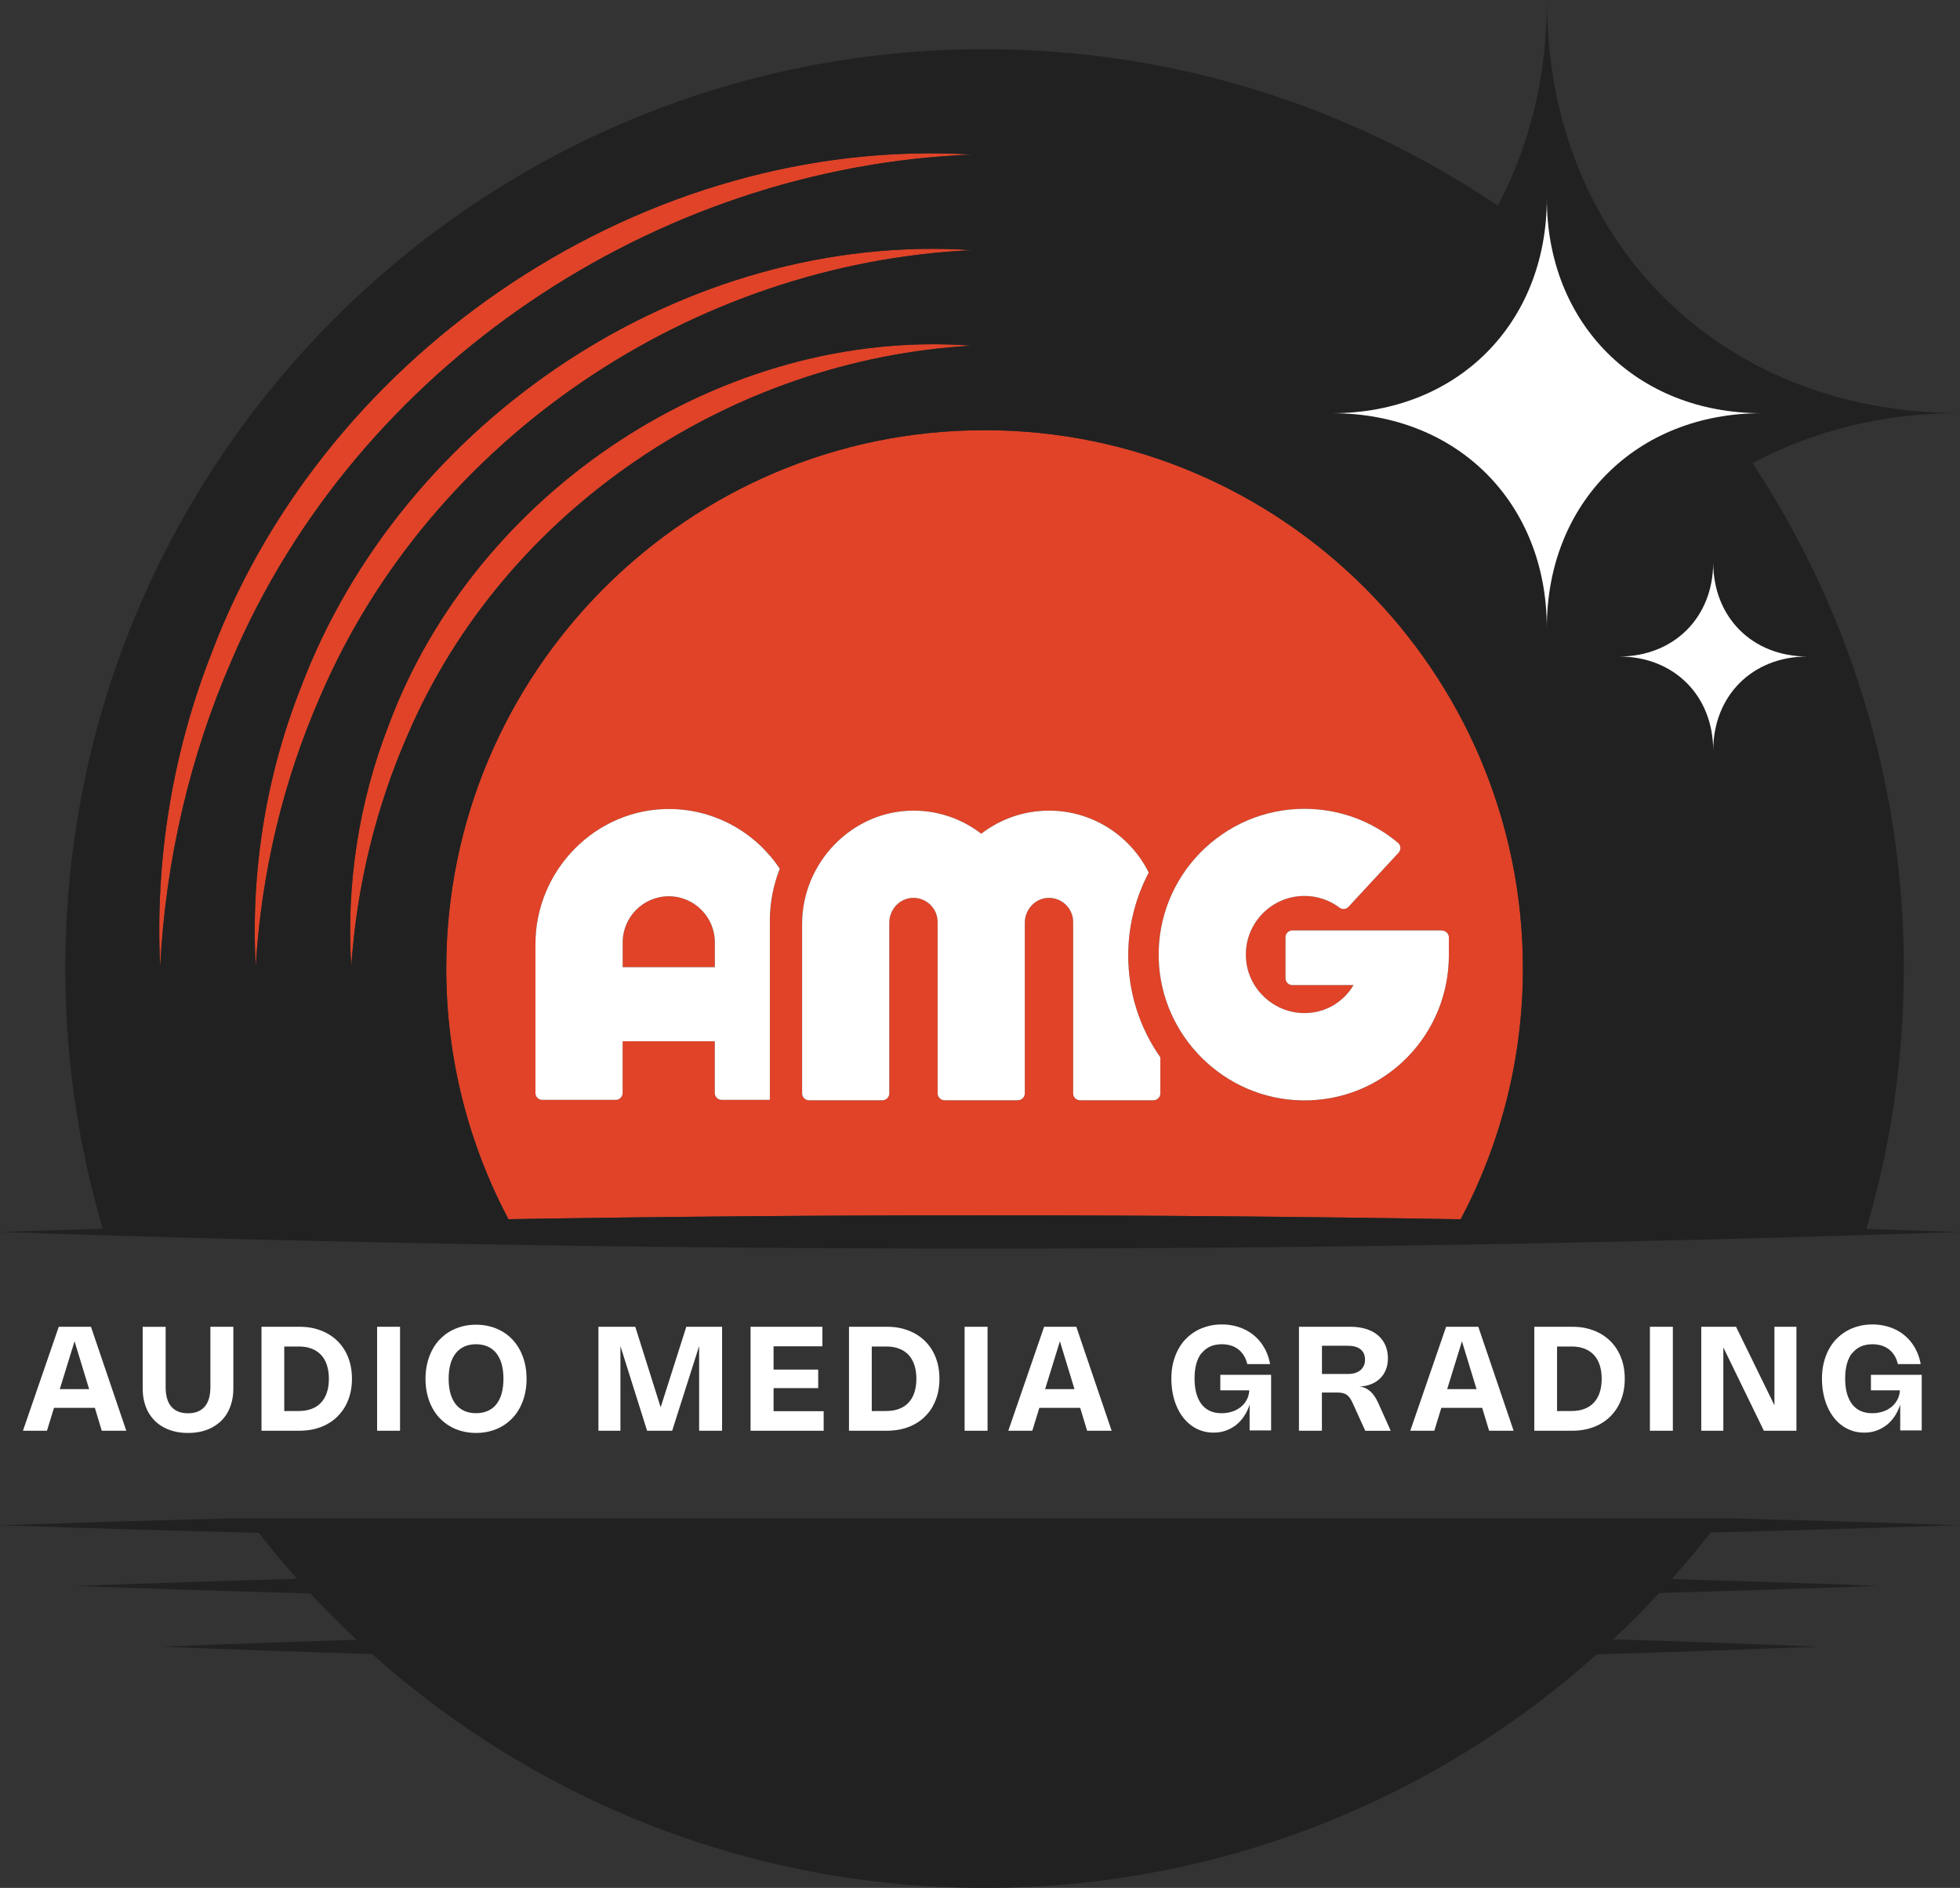
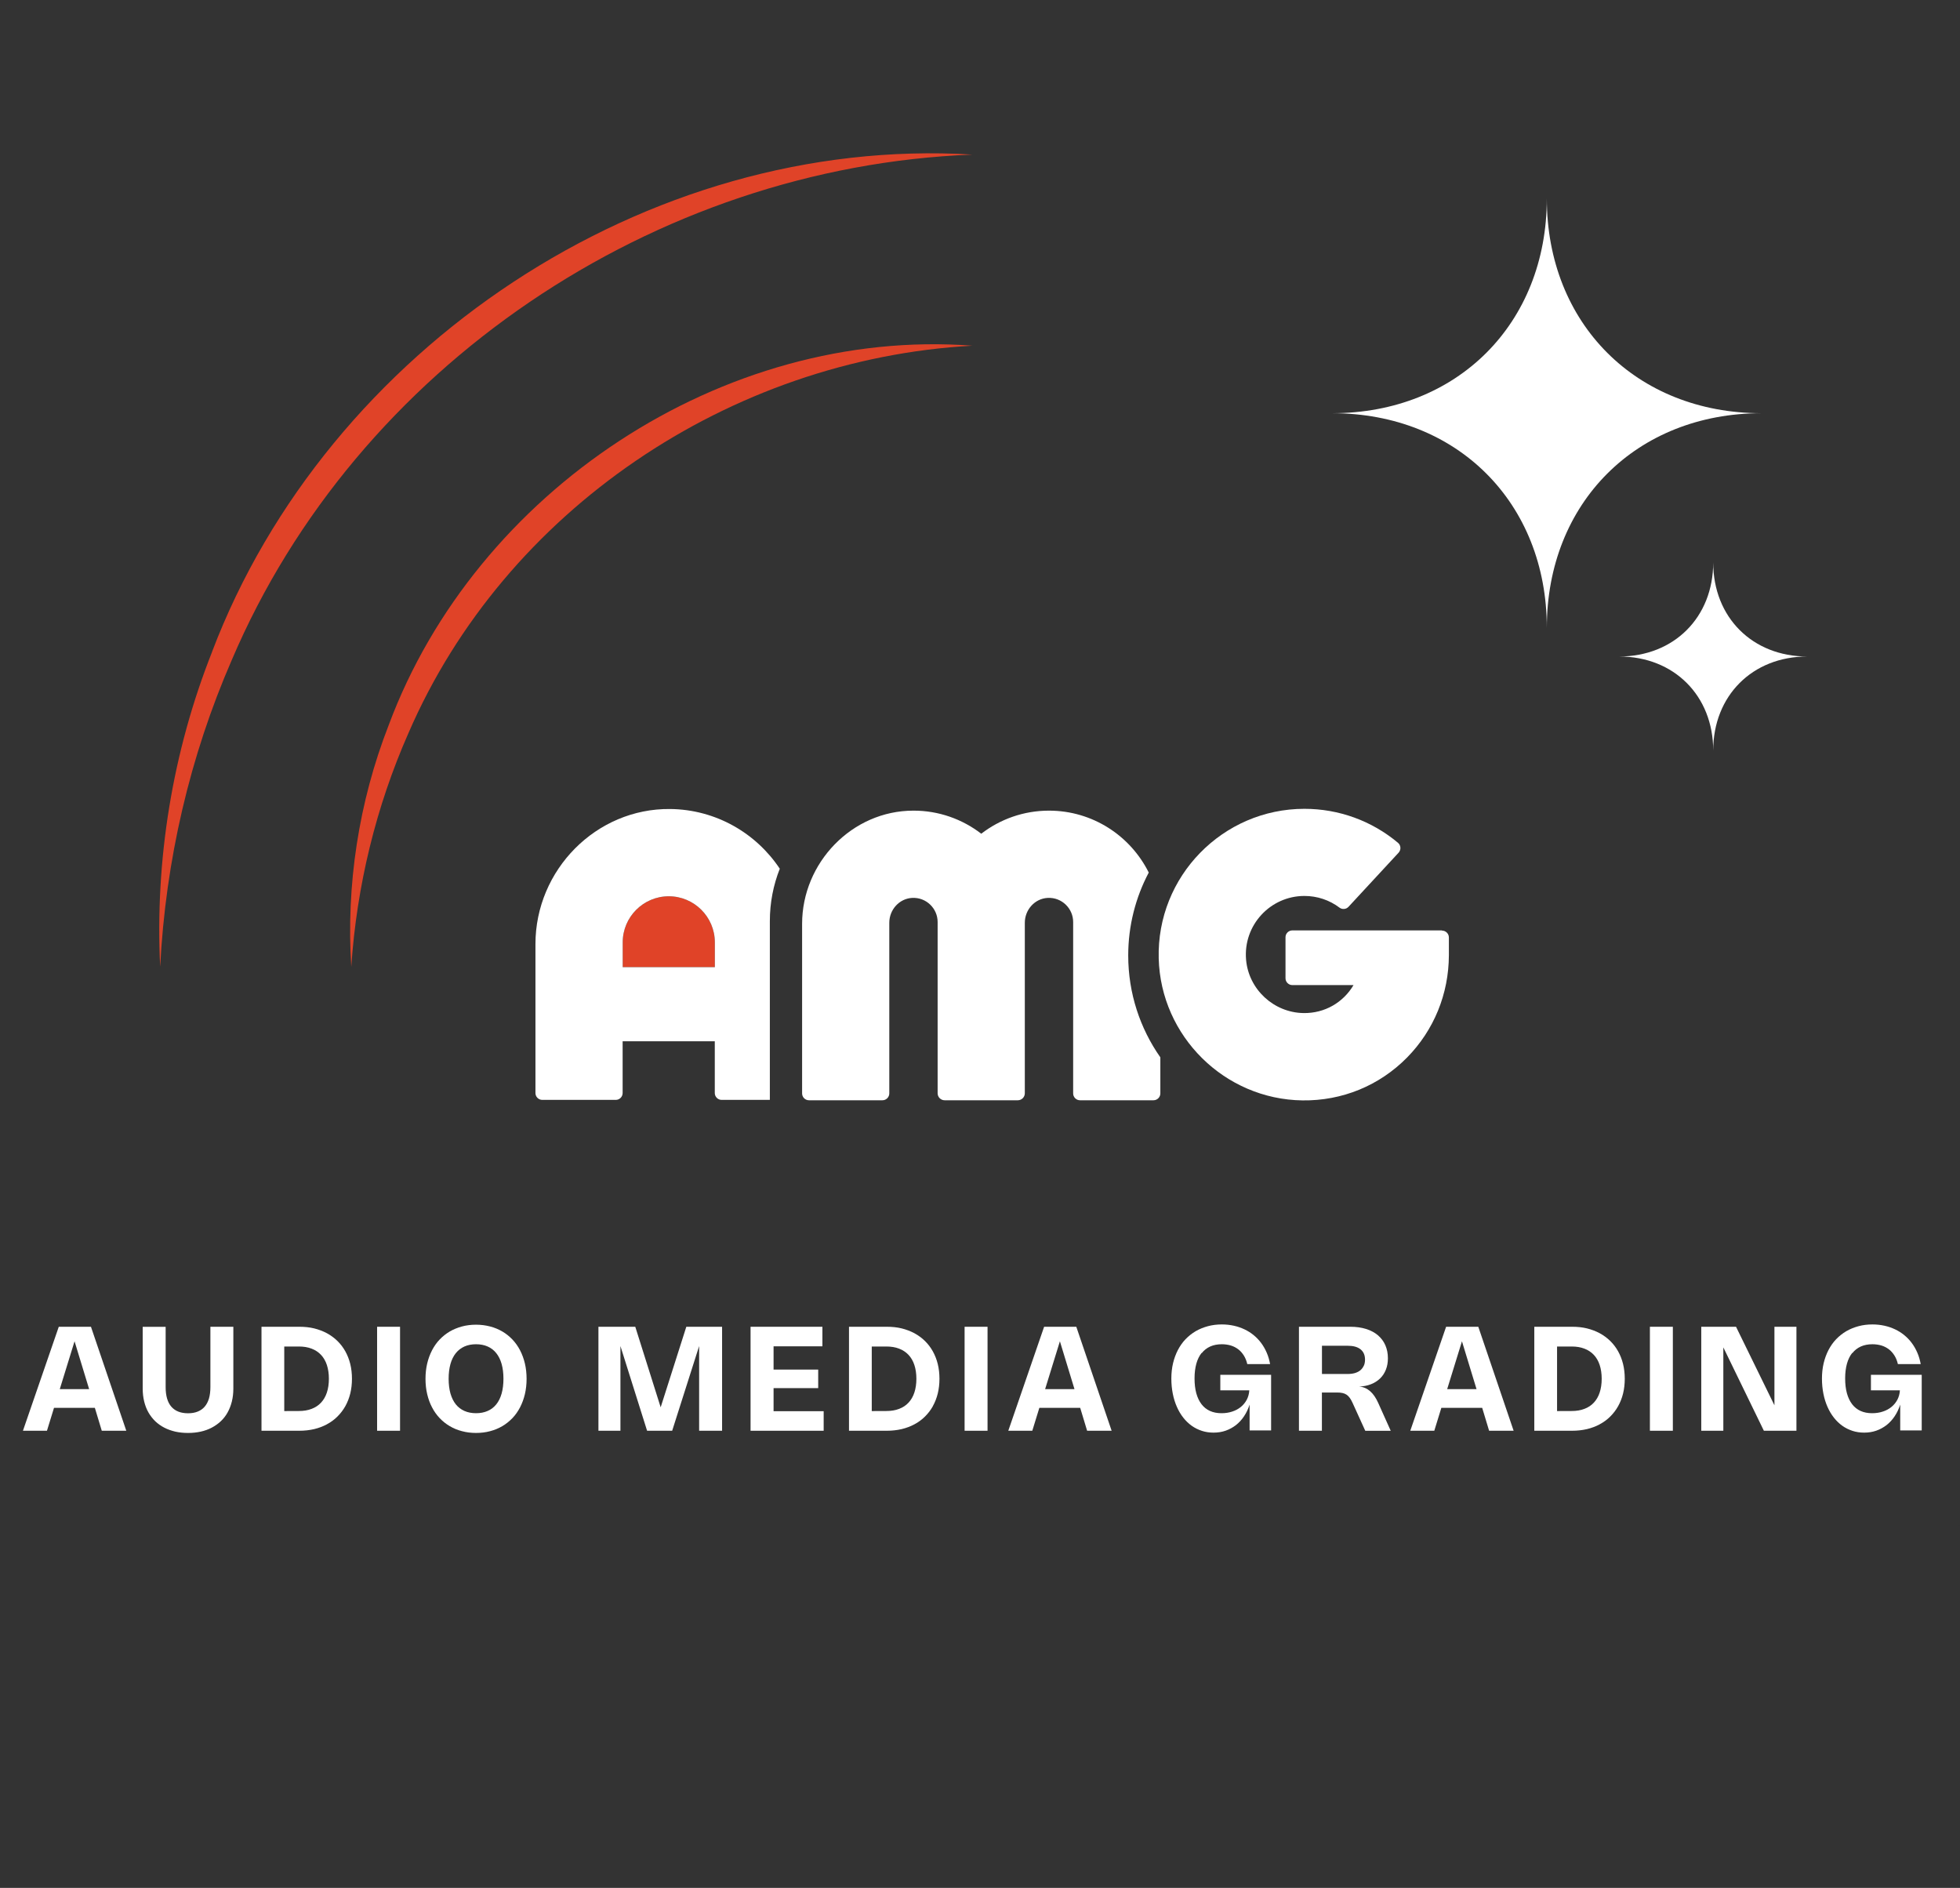
<svg xmlns="http://www.w3.org/2000/svg" id="Layer_2" data-name="Layer 2" viewBox="0 0 311.8 300.31">
  <rect x="0" y="0" width="311.8" height="300.31" fill="#333333" stroke="none" />
  <defs>
    <style>
      .cls-1 {
        fill: none;
      }

      .cls-2 {
        fill: #212121;
      }

      .cls-3 {
        fill: #fff;
      }

      .cls-4 {
        fill: #e04328;
      }
    </style>
  </defs>
  <g id="Layer_1-2" data-name="Layer 1">
    <g>
      <path class="cls-1" d="M144.53,215.52c-.41-.43-.91-.77-1.5-.99-.59-.23-1.26-.34-2.02-.34h-2.33v10.27h2.33c.75-.01,1.43-.12,2.02-.35.59-.22,1.09-.55,1.5-.99.41-.44.72-.97.93-1.61.21-.63.32-1.37.32-2.19s-.11-1.55-.32-2.19c-.21-.64-.52-1.17-.93-1.61Z" />
      <path class="cls-1" d="M78.95,215.25c-.37-.47-.83-.82-1.37-1.06-.54-.24-1.16-.36-1.85-.36s-1.31.12-1.85.36-1,.6-1.37,1.06-.66,1.04-.85,1.72-.29,1.46-.29,2.35.1,1.67.29,2.35c.2.68.48,1.26.85,1.72s.83.81,1.37,1.05c.54.24,1.16.36,1.85.36s1.31-.12,1.85-.36c.54-.23,1-.59,1.37-1.05s.66-1.04.85-1.72c.19-.68.29-1.46.29-2.35s-.1-1.67-.29-2.35c-.19-.68-.48-1.26-.85-1.72Z" />
      <polygon class="cls-1" points="168.61 213.36 166.26 220.97 170.93 220.97 168.61 213.36" />
-       <path class="cls-1" d="M51.07,215.52c-.41-.43-.91-.77-1.5-.99-.59-.23-1.26-.34-2.02-.34h-2.33v10.27h2.33c.75-.01,1.43-.12,2.02-.35.59-.22,1.09-.55,1.5-.99s.72-.97.93-1.61c.21-.63.32-1.37.32-2.19s-.11-1.55-.32-2.19-.52-1.17-.93-1.61Z" />
+       <path class="cls-1" d="M51.07,215.52c-.41-.43-.91-.77-1.5-.99-.59-.23-1.26-.34-2.02-.34h-2.33v10.27h2.33s.72-.97.93-1.61c.21-.63.32-1.37.32-2.19s-.11-1.55-.32-2.19-.52-1.17-.93-1.61Z" />
      <path class="cls-1" d="M214.4,214.07h-4.1v4.49h4.1c.43,0,.82-.05,1.16-.15.34-.11.63-.25.86-.45.23-.2.41-.44.53-.72h.01c.13-.27.19-.6.19-.96,0-.72-.24-1.26-.71-1.64s-1.15-.57-2.04-.57Z" />
      <polygon class="cls-1" points="232.57 213.36 230.22 220.97 234.89 220.97 232.57 213.36" />
      <path class="cls-1" d="M253.55,215.52c-.41-.43-.91-.77-1.5-.99-.59-.23-1.26-.34-2.02-.34h-2.33v10.27h2.33c.75-.01,1.43-.12,2.02-.35.59-.22,1.09-.55,1.5-.99.41-.44.72-.97.93-1.61.21-.63.32-1.37.32-2.19s-.11-1.55-.32-2.19c-.21-.64-.52-1.17-.93-1.61Z" />
      <polygon class="cls-1" points="11.86 213.36 9.51 220.97 14.18 220.97 11.86 213.36" />
-       <path class="cls-4" d="M47.8,109.52c-5.55,14.1-7.94,29.34-7.12,44.27.88-14.92,4.35-29.51,10.25-42.97,17.58-41.07,59.22-68.95,103.75-71.03-45.71-3.03-90.8,26.97-106.88,69.73Z" />
      <path class="cls-4" d="M61.84,115.33c-4.79,12.27-6.79,25.52-5.96,38.46.87-12.94,3.96-25.53,9.09-37.16,15.34-35.48,51.21-59.51,89.71-61.64-39.69-2.98-79,23.17-92.84,60.34Z" />
      <path class="cls-4" d="M106.39,142.57c-4.04,0-7.33,3.29-7.33,7.33v3.95h14.66v-3.95c0-4.04-3.29-7.33-7.33-7.33Z" />
      <path class="cls-4" d="M25.48,153.79c.86-16.92,4.73-33.5,11.39-48.8C56.72,58.37,104.12,26.55,154.68,24.59c-51.74-3.15-102.6,30.79-120.95,79.1h.01c-6.32,15.94-9.1,33.19-8.26,50.1Z" />
-       <path class="cls-4" d="M156.63,68.43c-47.22,0-85.64,38.42-85.64,85.64,0,14.39,3.59,27.95,9.89,39.87,50.44-.83,101.05-.83,151.49.01,6.31-11.92,9.9-25.48,9.9-39.88,0-47.22-38.42-85.64-85.64-85.64ZM122.47,146.51v28.45h-7.67c-.6,0-1.09-.49-1.09-1.09v-8.23h-14.66v8.23c0,.6-.49,1.09-1.09,1.09h-11.69c-.6,0-1.09-.49-1.09-1.09v-23.69c0-11.8,9.66-21.62,21.44-21.49,0,0,0,0,0,0h.01s0,0,0,0c7.27.08,13.67,3.84,17.43,9.5-1.02,2.58-1.58,5.39-1.58,8.32ZM184.59,173.93c0,.6-.49,1.09-1.09,1.09h-11.69c-.6,0-1.09-.49-1.09-1.09v-27.26c0-2.18-1.83-3.95-4.04-3.84-2.06.1-3.65,1.88-3.65,3.95v27.13c0,.61-.5,1.11-1.11,1.11h-11.65c-.61,0-1.11-.5-1.11-1.11v-27.24c0-2.18-1.83-3.95-4.04-3.84-2.06.1-3.65,1.88-3.65,3.95v27.15c0,.6-.49,1.09-1.09,1.09h-11.69c-.6,0-1.09-.49-1.09-1.09v-26.97c0-9.74,7.96-18.01,17.7-18.01,4.06-.01,7.81,1.37,10.8,3.67,2.99-2.3,6.72-3.67,10.78-3.67,6.95,0,12.97,4.02,15.87,9.86h-.01c-2.08,3.94-3.26,8.43-3.26,13.18,0,6.02,1.89,11.61,5.11,16.2v5.74ZM222.49,135.64l-7.96,8.6c-.37.41-1,.47-1.44.14-1.6-1.21-3.55-1.86-5.58-1.86-5.42,0-9.77,4.65-9.28,10.17.42,4.7,4.4,8.38,9.12,8.46,3.42.06,6.36-1.72,7.97-4.45h-9.73c-.6,0-1.09-.49-1.09-1.09v-6.52c0-.6.49-1.09,1.09-1.09h23.8v.03c.61,0,1.1.49,1.1,1.1v2.83c-.02,6.15-2.38,11.91-6.64,16.25-4.41,4.48-10.34,6.92-16.67,6.83-12.37-.17-22.53-10.21-22.85-22.58-.34-13.06,10.19-23.8,23.18-23.8,5.47,0,10.72,1.91,14.89,5.41.47.4.51,1.11.09,1.57Z" />
-       <path class="cls-2" d="M35.88,241.55c-11.98.31-23.94.67-35.88,1.07,13.7.47,27.43.87,41.17,1.21,1.95,2.51,3.98,4.94,6.09,7.31-11.69.33-23.37.7-35.02,1.14,12.36.46,24.74.85,37.14,1.19,2.36,2.54,4.8,5,7.34,7.37-10.33.32-20.65.68-30.95,1.1,11.12.45,22.27.84,33.43,1.17,25.87,23.13,60.01,37.2,97.44,37.2s71.52-14.05,97.38-37.15c11.75-.35,23.49-.75,35.2-1.23-10.85-.44-21.71-.83-32.59-1.16,2.53-2.37,4.97-4.82,7.32-7.37,11.66-.33,23.31-.71,34.93-1.14-10.95-.41-21.93-.76-32.92-1.08,2.13-2.4,4.19-4.86,6.16-7.4,13.12-.34,26.24-.72,39.32-1.17-11.74-.41-23.51-.75-35.29-1.06H35.88Z" />
      <path class="cls-2" d="M311.74,242.62l.02-.02c-.11,0-.21,0-.32.01.1,0,.2,0,.3,0Z" />
-       <path class="cls-2" d="M311.74,195.97c-4.94-.17-9.89-.32-14.84-.48,3.87-13.14,5.96-27.03,5.96-41.43h.01c0-29.69-8.86-57.31-24.07-80.38,9.51-5.12,20.69-7.97,33-7.97-38.29,0-65.71-27.42-65.71-65.71,0,12.19-2.79,23.27-7.81,32.72-23.32-15.72-51.41-24.9-81.65-24.9-80.77.01-146.24,65.49-146.24,146.25,0,14.37,2.09,28.26,5.95,41.38-5.45.17-10.9.34-16.34.52,103.42,3.52,208.32,3.55,311.74,0ZM33.73,103.69C52.08,55.38,102.94,21.44,154.68,24.59c-50.56,1.96-97.96,33.78-117.81,80.4-6.66,15.3-10.53,31.88-11.39,48.8-.84-16.91,1.94-34.16,8.26-50.1h-.01ZM50.93,110.82c-5.9,13.46-9.37,28.05-10.25,42.97-.82-14.93,1.57-30.17,7.12-44.27,16.08-42.76,61.17-72.76,106.88-69.73-44.53,2.08-86.17,29.96-103.75,71.03ZM154.68,54.99c-38.5,2.13-74.37,26.16-89.71,61.64-5.13,11.63-8.22,24.22-9.09,37.16-.83-12.94,1.17-26.19,5.96-38.46,13.84-37.17,53.15-63.32,92.84-60.34ZM232.37,193.95c-50.44-.84-101.05-.84-151.49-.01-6.3-11.92-9.89-25.48-9.89-39.87,0-47.22,38.42-85.64,85.64-85.64s85.64,38.42,85.64,85.64c0,14.4-3.59,27.96-9.9,39.88ZM272.54,119.39c0-8.72-6.24-14.96-14.96-14.96,8.72,0,14.96-6.24,14.96-14.96,0,8.72,6.24,14.96,14.96,14.96-8.72,0-14.96,6.24-14.96,14.96ZM280.22,65.73c-19.9,0-34.15,14.25-34.15,34.15,0-19.9-14.25-34.15-34.15-34.15,19.9,0,34.15-14.25,34.15-34.15,0,19.9,14.25,34.15,34.15,34.15Z" />
      <path class="cls-3" d="M184.33,152.46c.32,12.37,10.48,22.41,22.85,22.58,6.33.09,12.26-2.35,16.67-6.83,4.26-4.34,6.62-10.1,6.64-16.25v-2.83c0-.61-.49-1.1-1.1-1.1v-.03h-23.8c-.6,0-1.09.49-1.09,1.09v6.52c0,.6.49,1.09,1.09,1.09h9.73c-1.61,2.73-4.55,4.51-7.97,4.45-4.72-.08-8.7-3.76-9.12-8.46-.49-5.52,3.86-10.17,9.28-10.17,2.03,0,3.98.65,5.58,1.86.44.33,1.07.27,1.44-.14l7.96-8.6c.42-.46.38-1.17-.09-1.57-4.17-3.5-9.42-5.41-14.89-5.41-12.99,0-23.52,10.74-23.18,23.8Z" />
      <path class="cls-3" d="M106.62,128.69c-11.79-.13-21.44,9.69-21.44,21.49v23.69c0,.6.49,1.09,1.09,1.09h11.69c.6,0,1.09-.49,1.09-1.09v-8.23h14.66v8.23c0,.6.49,1.09,1.09,1.09h7.67v-28.45c0-2.93.56-5.74,1.58-8.32-3.76-5.66-10.16-9.42-17.43-9.5ZM113.72,153.85h-14.66v-3.95c0-4.04,3.29-7.33,7.33-7.33s7.33,3.29,7.33,7.33v3.95Z" />
      <polygon class="cls-3" points="106.62 128.69 106.62 128.69 106.63 128.69 106.62 128.69" />
      <path class="cls-3" d="M182.74,138.81h.01c-2.9-5.84-8.92-9.86-15.87-9.86-4.06,0-7.79,1.37-10.78,3.67-2.99-2.3-6.74-3.68-10.8-3.67-9.74,0-17.7,8.27-17.7,18.01v26.97c0,.6.49,1.09,1.09,1.09h11.69c.6,0,1.09-.49,1.09-1.09v-27.15c0-2.07,1.59-3.85,3.65-3.95,2.21-.11,4.04,1.66,4.04,3.84v27.24c0,.61.5,1.11,1.11,1.11h11.65c.61,0,1.11-.5,1.11-1.11v-27.13c0-2.07,1.59-3.85,3.65-3.95,2.21-.11,4.04,1.66,4.04,3.84v27.26c0,.6.49,1.09,1.09,1.09h11.69c.6,0,1.09-.49,1.09-1.09v-5.74c-3.22-4.59-5.11-10.18-5.11-16.2,0-4.75,1.18-9.24,3.26-13.18Z" />
      <path class="cls-3" d="M3.65,227.59h3.82l1.12-3.64h6.5l1.1,3.64h3.9l-5.62-16.54h-5.12l-5.7,16.54ZM11.86,213.36l2.32,7.61h-4.67l2.35-7.61Z" />
      <path class="cls-3" d="M22.94,222.95c.16.64.38,1.22.68,1.74s.66.98,1.08,1.39c.42.4.9.74,1.44,1.02.54.28,1.12.48,1.75.63.63.14,1.31.21,2.02.21s1.39-.07,2.02-.21c.63-.14,1.22-.35,1.75-.63.53-.28,1.01-.62,1.44-1.02s.79-.87,1.08-1.39c.29-.52.52-1.1.68-1.74s.24-1.33.24-2.07v-9.83h-3.65v9.58c0,.71-.08,1.32-.23,1.84-.16.52-.39.96-.69,1.3-.3.35-.67.6-1.12.78s-.95.26-1.52.26c-1.15,0-2.03-.34-2.64-1.03-.61-.69-.92-1.74-.92-3.14v-9.58h-3.65v9.82c0,.74.08,1.43.24,2.07Z" />
      <path class="cls-3" d="M54.93,223.69c.34-.61.61-1.29.79-2.02.18-.73.27-1.52.27-2.35s-.09-1.62-.27-2.35c-.18-.73-.45-1.41-.79-2.02-.34-.61-.76-1.16-1.25-1.64s-1.05-.89-1.67-1.23c-.62-.33-1.3-.59-2.03-.77-.73-.18-1.52-.26-2.35-.26h-6.03v16.54h6.03c.83,0,1.61-.09,2.35-.26.74-.18,1.41-.43,2.04-.77h-.01c.62-.33,1.18-.74,1.67-1.23s.91-1.03,1.25-1.64ZM52,221.51c-.21.64-.52,1.17-.93,1.61s-.91.77-1.5.99c-.59.23-1.27.34-2.02.34h0s-2.33.01-2.33.01v-10.27h2.33c.76,0,1.43.11,2.02.34.59.22,1.09.56,1.5.99.41.44.72.97.93,1.61s.32,1.37.32,2.19-.11,1.56-.32,2.19Z" />
      <rect class="cls-3" x="59.99" y="211.05" width="3.65" height="16.54" />
      <path class="cls-3" d="M81.52,213.08c-.48-.5-1.01-.93-1.61-1.28-.6-.35-1.25-.62-1.95-.8s-1.45-.28-2.23-.28-1.53.09-2.23.28-1.35.45-1.95.8c-.59.35-1.13.78-1.61,1.28s-.88,1.08-1.21,1.71c-.33.64-.59,1.34-.77,2.1-.18.76-.27,1.58-.27,2.44s.09,1.68.27,2.44c.18.76.43,1.46.77,2.1.33.64.74,1.21,1.21,1.71.48.5,1.01.93,1.61,1.28.59.35,1.24.62,1.95.8.7.19,1.45.28,2.23.28s1.53-.09,2.23-.28c.7-.18,1.35-.45,1.95-.8.59-.35,1.13-.78,1.61-1.28.48-.5.88-1.08,1.21-1.71.33-.64.59-1.34.77-2.1s.27-1.58.27-2.44-.09-1.68-.27-2.44-.44-1.46-.77-2.1c-.33-.64-.74-1.21-1.21-1.71ZM79.8,221.67c-.19.68-.48,1.26-.85,1.72s-.83.82-1.37,1.05c-.54.24-1.16.36-1.85.36s-1.31-.12-1.85-.36c-.54-.24-1-.59-1.37-1.05s-.65-1.04-.85-1.72c-.19-.68-.29-1.46-.29-2.35s.1-1.67.29-2.35.48-1.26.85-1.72.83-.82,1.37-1.06,1.16-.36,1.85-.36,1.31.12,1.85.36c.54.24,1,.59,1.37,1.06.37.46.66,1.04.85,1.72.19.68.29,1.46.29,2.35s-.1,1.67-.29,2.35Z" />
      <polygon class="cls-3" points="114.87 227.59 114.87 211.05 109.18 211.05 105.1 223.86 101.06 211.05 95.2 211.05 95.2 227.59 98.7 227.59 98.7 214.12 102.94 227.59 106.93 227.59 111.22 214.12 111.22 227.59 114.87 227.59" />
      <polygon class="cls-3" points="130.83 214.16 130.83 211.05 119.4 211.05 119.4 227.59 131.03 227.59 131.03 224.48 123.06 224.48 123.06 220.81 130.16 220.81 130.16 217.86 123.06 217.86 123.06 214.16 130.83 214.16" />
      <path class="cls-3" d="M148.39,223.69c.34-.61.61-1.29.79-2.02.18-.73.27-1.52.27-2.35s-.09-1.62-.27-2.35c-.18-.73-.45-1.41-.79-2.02-.34-.61-.76-1.16-1.25-1.64s-1.05-.89-1.67-1.23c-.62-.33-1.3-.59-2.03-.77s-1.52-.26-2.35-.26h-6.03v16.54h6.03c.83,0,1.61-.09,2.35-.26.74-.18,1.41-.43,2.04-.77h0c.62-.33,1.18-.74,1.67-1.23s.91-1.03,1.25-1.64ZM145.46,221.51c-.21.64-.52,1.17-.93,1.61-.41.44-.91.77-1.5.99-.59.23-1.27.34-2.02.34h0s-2.33.01-2.33.01v-10.27h2.33c.76,0,1.43.11,2.02.34.59.22,1.09.56,1.5.99.41.44.72.97.93,1.61.21.64.32,1.37.32,2.19s-.11,1.56-.32,2.19Z" />
      <rect class="cls-3" x="153.45" y="211.05" width="3.65" height="16.54" />
      <path class="cls-3" d="M160.4,227.59h3.82l1.12-3.64h6.5l1.1,3.64h3.9l-5.62-16.54h-5.12l-5.7,16.54ZM168.61,213.36l2.32,7.61h-4.67l2.35-7.61Z" />
      <path class="cls-3" d="M202.21,227.54v-8.85h-8.08v2.47h4.61c-.03.55-.17,1.04-.4,1.49-.24.45-.55.83-.94,1.15-.39.32-.85.57-1.38.74-.53.18-1.09.26-1.71.26-.69,0-1.3-.12-1.83-.36-.53-.24-.98-.6-1.34-1.07-.36-.47-.64-1.05-.83-1.74s-.28-1.48-.28-2.37.1-1.67.29-2.35c.19-.68.48-1.26.85-1.72v.06c.36-.46.82-.82,1.35-1.06.54-.24,1.16-.36,1.85-.36.51,0,.99.07,1.43.2.44.13.83.34,1.18.6.35.26.64.6.89.99.25.4.43.85.55,1.37h3.63c-.12-.65-.29-1.25-.54-1.82-.24-.56-.54-1.08-.89-1.55-.35-.47-.75-.88-1.2-1.25-.45-.37-.94-.67-1.47-.92-.53-.25-1.09-.44-1.69-.57-.6-.13-1.22-.2-1.88-.2-.79,0-1.53.09-2.23.28s-1.35.45-1.95.8c-.59.35-1.13.78-1.61,1.28s-.88,1.08-1.21,1.71c-.33.64-.59,1.34-.77,2.1-.18.76-.27,1.58-.27,2.44s.08,1.66.23,2.41c.15.76.37,1.46.65,2.09.28.64.62,1.21,1.02,1.72s.85.94,1.34,1.29c.49.35,1.04.62,1.62.81.58.19,1.2.28,1.85.28.69,0,1.33-.1,1.93-.31.6-.21,1.14-.51,1.64-.89.49-.39.92-.85,1.29-1.41.37-.55.66-1.17.88-1.85v4.11h3.42Z" />
      <path class="cls-3" d="M219.55,219.27c.4-.39.71-.86.92-1.4.22-.55.32-1.15.32-1.82,0-.76-.14-1.45-.41-2.07s-.67-1.14-1.18-1.58c-.51-.43-1.14-.77-1.88-1-.74-.23-1.57-.35-2.5-.35h-8.18v16.54h3.65v-6.08h2.4c.34,0,.64.02.88.08.24.05.46.14.65.27s.36.3.51.51c.15.21.3.48.45.81l2.01,4.42h4.05l-1.99-4.43c-.36-.81-.79-1.44-1.3-1.88s-1.08-.68-1.74-.73c.7-.02,1.33-.15,1.89-.37.56-.22,1.05-.53,1.45-.92ZM216.96,217.25h-.01c-.12.27-.3.51-.53.71-.23.2-.52.34-.86.45-.34.1-.73.15-1.16.15h-4.1v-4.49h4.1c.89,0,1.57.19,2.04.57s.71.92.71,1.64c0,.36-.06.69-.19.97Z" />
      <path class="cls-3" d="M224.35,227.59h3.82l1.12-3.64h6.5l1.1,3.64h3.9l-5.62-16.54h-5.12l-5.7,16.54ZM232.57,213.36l2.32,7.61h-4.67l2.35-7.61Z" />
      <path class="cls-3" d="M257.41,223.69c.34-.61.61-1.29.79-2.02.18-.73.27-1.52.27-2.35s-.09-1.62-.27-2.35c-.18-.73-.45-1.41-.79-2.02-.34-.61-.76-1.16-1.25-1.64-.49-.48-1.05-.89-1.67-1.23-.62-.33-1.3-.59-2.03-.77s-1.52-.26-2.35-.26h-6.03v16.54h6.03c.83,0,1.61-.09,2.35-.26.74-.18,1.41-.43,2.04-.77h-.01c.62-.33,1.18-.74,1.67-1.23.49-.49.91-1.03,1.25-1.64ZM254.48,221.51c-.21.64-.52,1.17-.93,1.61-.41.44-.91.77-1.5.99-.59.23-1.27.34-2.02.34h0s-2.33.01-2.33.01v-10.27h2.33c.76,0,1.43.11,2.02.34.59.22,1.09.56,1.5.99.41.44.72.97.93,1.61.21.64.32,1.37.32,2.19s-.11,1.56-.32,2.19Z" />
      <rect class="cls-3" x="262.47" y="211.05" width="3.65" height="16.54" />
      <polygon class="cls-3" points="276.17 211.05 270.64 211.05 270.64 227.59 274.15 227.59 274.15 214.33 280.6 227.59 285.78 227.59 285.78 211.05 282.28 211.05 282.28 223.54 276.17 211.05" />
      <path class="cls-3" d="M305.71,227.54v-8.85h-8.08v2.47h4.61c-.03.55-.17,1.04-.4,1.49-.24.45-.55.83-.94,1.15s-.85.57-1.38.74c-.53.18-1.09.26-1.71.26-.69,0-1.3-.12-1.83-.36-.53-.24-.98-.6-1.34-1.07-.36-.47-.64-1.05-.83-1.74-.19-.69-.28-1.48-.28-2.37s.1-1.67.29-2.35.48-1.26.85-1.72v.06c.36-.46.82-.82,1.35-1.06.54-.24,1.16-.36,1.85-.36.51,0,.99.07,1.43.2.44.13.83.34,1.18.6.35.26.64.6.89.99.25.4.43.85.55,1.37h3.63c-.12-.65-.29-1.25-.54-1.82-.24-.56-.54-1.08-.89-1.55-.35-.47-.75-.88-1.2-1.25s-.94-.67-1.47-.92c-.53-.25-1.09-.44-1.69-.57-.6-.13-1.22-.2-1.88-.2-.79,0-1.53.09-2.23.28s-1.35.45-1.95.8c-.59.35-1.13.78-1.61,1.28-.48.5-.88,1.08-1.21,1.71-.33.64-.59,1.34-.77,2.1-.18.76-.27,1.58-.27,2.44s.08,1.66.23,2.41c.15.76.37,1.46.65,2.09.28.64.62,1.21,1.02,1.72.4.51.85.94,1.34,1.29.49.35,1.04.62,1.62.81.58.19,1.2.28,1.85.28.69,0,1.33-.1,1.93-.31.6-.21,1.14-.51,1.64-.89.49-.39.92-.85,1.29-1.41.37-.55.66-1.17.88-1.85v4.11h3.42Z" />
      <path class="cls-3" d="M272.54,89.47c0,8.72-6.24,14.96-14.96,14.96,8.72,0,14.96,6.24,14.96,14.96,0-8.72,6.24-14.96,14.96-14.96-8.72,0-14.96-6.24-14.96-14.96Z" />
      <path class="cls-3" d="M211.92,65.73c19.9,0,34.15,14.25,34.15,34.15,0-19.9,14.25-34.15,34.15-34.15-19.9,0-34.15-14.25-34.15-34.15,0,19.9-14.25,34.15-34.15,34.15Z" />
    </g>
  </g>
</svg>